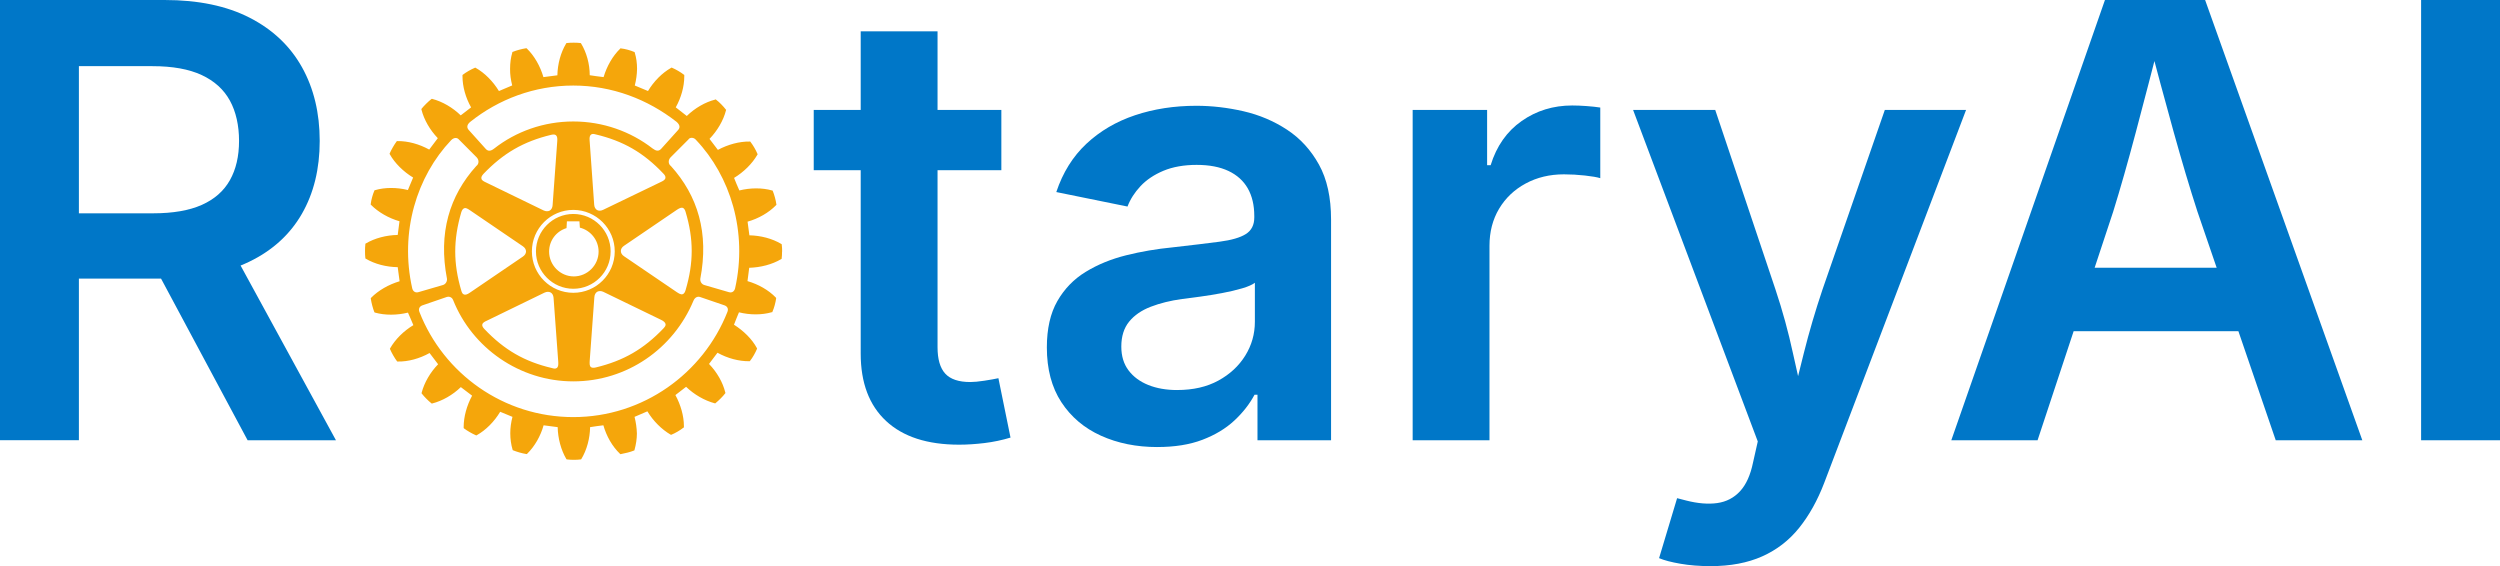
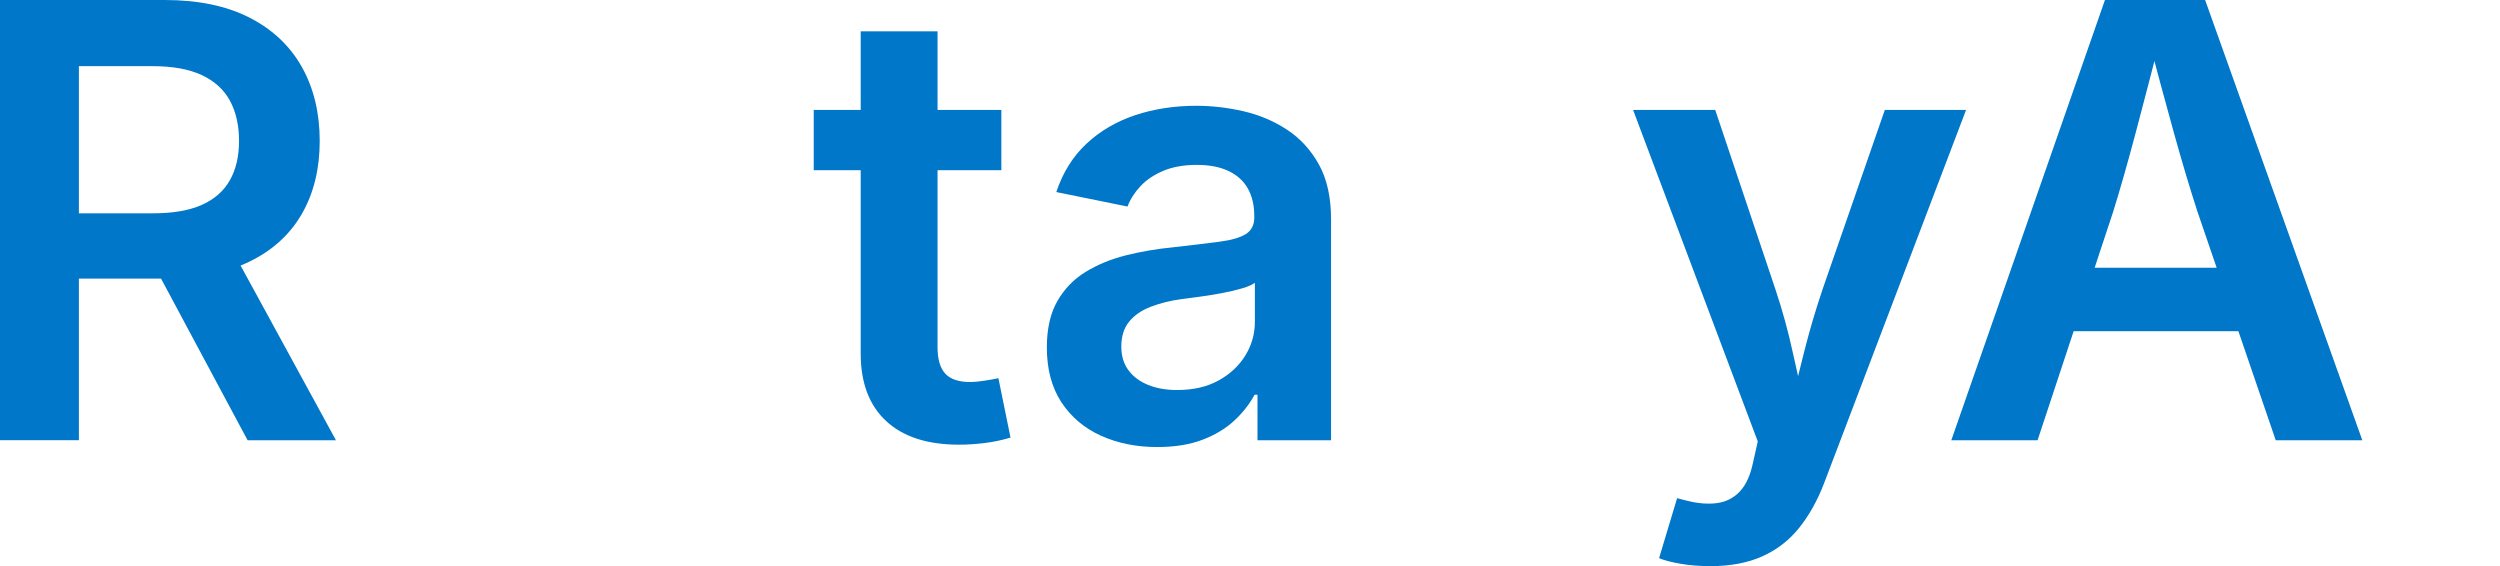
<svg xmlns="http://www.w3.org/2000/svg" id="Layer_1" data-name="Layer 1" viewBox="0 0 1655.74 374.94">
  <defs>
    <style>
      .cls-1 {
        fill: #f5a60b;
      }

      .cls-2 {
        fill: #0077c8;
      }
    </style>
  </defs>
-   <path class="cls-1" d="M460.96,92.66c-1.6-1.95-4.26-1.66-5.03-.28l-11.83,11.86c-1.71,1.8-1.56,4.45.25,5.73,17.83,19.75,25.29,44.33,19.44,74.76-.14,2,1.12,3.61,2.68,4.04l16.34,4.75c2.18.6,3.57-.71,4.04-2.56,8.4-37.48-3.11-74.31-25.89-98.29M479.87,202.24l-16.36-5.59c-.85-.3-3.09-.3-4.26,2.58-13.21,31.66-43.95,53.35-79.55,53.35s-66.96-22.18-79.59-53.84c-.94-2.39-3.25-2.39-4.11-2.09l-16.26,5.59c-1.77.63-2.85,2.22-1.92,4.45,15.99,40.78,55.71,69.55,101.88,69.55s86.06-28.96,102.09-69.72c.83-2.13-.18-3.65-1.92-4.28M277.07,193.51l16.31-4.75c1.53-.44,2.79-2.04,2.67-4.04-5.86-30.38,1.58-55,19.39-74.76,1.8-1.27,2-3.93.27-5.73l-11.86-11.92c-1.14-1.31-3.26-1.31-5.06.53-22.72,23.92-34.2,60.63-25.77,98.15.46,1.81,1.88,3.12,4.04,2.52M440.72,117.54c.05-.73-.41-1.63-1.43-2.63-13.05-13.81-26.47-21.56-44.86-25.92-1.04-.27-2.23-.53-3.04.19-.81.64-1.05,1.93-.89,3.84l3.03,42.56c.1,1.6.82,2.89,1.91,3.54,1.17.66,2.58.55,4.05-.16l38.32-18.49c1.24-.6,2.63-1.26,2.9-2.56,0-.09.05-.19,0-.36M448.47,193.62c1.13.72,2.46,1.62,3.65,1.23.81-.25,1.53-1.15,1.96-2.77,5.37-18.17,5.37-33.72,0-51.7-.32-1.11-.84-2.29-1.8-2.7-.95-.34-2.15.06-3.88,1.21l-35.15,23.92c-1.36.9-2.06,2.16-2.06,3.43s.7,2.55,2.06,3.44l35.21,23.95ZM391.31,243.1c.64.48,1.7.66,3.34.25,18.29-4.41,31.7-12.14,44.77-25.87.79-.88,1.63-1.81,1.38-2.86-.25-.97-1.08-1.87-2.86-2.74l-38.34-18.59c-1.46-.68-2.86-.68-4.04-.08-1.12.71-1.81,1.93-1.92,3.6l-3.1,42.43c-.03,1.4-.19,2.98.77,3.85M379.7,193.92c15.13,0,27.44-12.28,27.44-27.42s-12.3-27.43-27.44-27.49c-15.14,0-27.43,12.37-27.43,27.49s12.29,27.42,27.43,27.42M319.39,215.34c0,.72.5,1.63,1.43,2.59,13.18,13.85,26.53,21.57,44.87,25.87,1.15.35,2.3.55,3.12-.11.81-.6,1.06-1.87.93-3.9,0-.05-3.12-42.56-3.12-42.56-.14-1.6-.75-2.83-1.87-3.49-1.14-.64-2.56-.64-4.1.06l-38.24,18.6c-1.33.6-2.78,1.3-2.98,2.56,0,.08-.05.24-.05.36M318.84,118.23c.17,1.27,1.62,1.93,2.89,2.53l38.28,18.6c1.53.71,2.94.71,4.1.11,1.07-.71,1.77-1.93,1.87-3.54l3.09-42.48c.17-2.04-.12-3.24-.85-3.87-.81-.72-2.02-.52-3.16-.3-18.35,4.42-31.73,12.16-44.9,25.92-1.06,1.2-1.56,2.2-1.31,3.02M311.15,139.18c-1.25-.81-2.58-1.74-3.66-1.26-.89.27-1.54,1.2-2,2.69-5.32,18.29-5.32,33.76,0,51.78.36,1.18.76,2.35,1.83,2.65.87.36,2.16,0,3.84-1.18l35.13-23.91c1.31-.87,2.1-2.13,2.1-3.39,0-1.37-.8-2.56-2.1-3.46l-35.13-23.92ZM310.39,86.02l11.34,12.62c1.59,1.72,3.33,1.5,5.62-.3,14.36-11.24,32.74-17.89,52.35-17.89s38.02,6.63,52.52,17.89c2.26,1.69,3.94,2.02,5.6.3l11.36-12.62c1.28-1.43,1.28-3.33-1.17-5.38-19.03-14.84-42.53-23.98-68.35-23.98s-49.52,9.14-68.2,24.03c-2.44,2-2.33,3.91-1.06,5.33M517.95,166.62c0,1.6-.07,3.21-.25,4.5l-.04.36-.38.19c-5.88,3.47-13.47,5.47-21.08,5.69-.18.94-.99,7.84-1.14,8.83,7.08,2.03,13.97,5.89,18.76,10.88l.21.3v.31c-.38,2.69-1.33,6.34-2.41,8.68l-.1.38-.35.04c-6.65,1.92-14.5,1.87-21.75.07-.34.89-3.03,7.28-3.3,8.21,6.35,4.01,11.98,9.54,15.14,15.44l.15.31-.1.36c-.98,2.36-2.84,5.73-4.5,7.77l-.19.3h-.42c-6.78.09-14.37-1.92-21.01-5.62-.59.81-5.01,6.64-5.61,7.43,5.21,5.36,9.16,12.19,10.78,18.9l.11.36-.2.24c-1.52,2.04-4.31,4.76-6.32,6.4l-.24.23-.5-.12c-6.53-1.75-13.45-5.69-18.81-10.87-.79.6-6.28,4.89-7.08,5.47,3.5,6.45,5.63,13.83,5.63,20.52v.93l-.41.21c-2.03,1.65-5.37,3.58-7.78,4.56l-.23.09-.41-.11c-5.86-3.42-11.51-9.01-15.36-15.43-.93.42-7.6,3.25-8.51,3.66.91,3.57,1.45,7.31,1.56,10.98,0,3.75-.64,7.47-1.56,10.83l-.05.33-.36.19c-2.23.93-5.99,1.86-8.63,2.33l-.39.05-.23-.26c-5.07-4.85-8.96-11.69-10.98-18.86-.9.08-7.82,1.01-8.79,1.22-.12,7.51-2.19,15.12-5.76,21.04l-.2.3-.4.05c-2.4.35-6.25.35-8.85,0l-.34-.05-.24-.3c-3.46-5.92-5.53-13.54-5.69-21.04-1.04-.09-8.32-1.14-9.32-1.22-1.99,7.12-5.9,13.95-10.84,18.8l-.27.27-.41-.05c-2.69-.42-6.25-1.46-8.63-2.43l-.29-.15-.1-.3c-1.01-3.35-1.53-7.12-1.53-10.85s.52-7.31,1.45-10.88c-.93-.41-7.23-2.94-8.14-3.36-3.9,6.52-9.52,12.17-15.44,15.47l-.31.19-.38-.12c-2.46-1.07-5.69-2.93-7.8-4.51l-.25-.27v-.69c0-6.78,2.06-14.21,5.59-20.74-.78-.6-6.65-5.08-7.47-5.67-5.36,5.19-12.23,9.12-18.85,10.8l-.34.12-.37-.25c-2.02-1.62-4.63-4.24-6.25-6.32l-.23-.35.11-.36c1.75-6.68,5.73-13.49,10.88-18.78-.6-.81-5.04-6.59-5.66-7.44-6.56,3.68-14.23,5.79-21.01,5.63h-.36l-.24-.25c-1.59-2.1-3.49-5.46-4.51-7.83l-.15-.35.15-.3c3.43-6.01,9.01-11.54,15.39-15.36-.41-.97-3.12-7.41-3.58-8.3-7.26,1.78-15.14,1.86-21.78,0l-.32-.12-.19-.3c-.9-2.23-1.9-5.99-2.29-8.65l-.07-.41.23-.33c4.83-4.9,11.62-8.79,18.88-10.96-.08-1.01-1.14-8.31-1.25-9.33-7.58-.11-15.2-2.07-21.11-5.59l-.29-.18-.04-.42c-.17-1.21-.21-2.83-.21-4.47s.05-3.15.22-4.47l.04-.42.29-.16c5.91-3.49,13.53-5.5,21.11-5.63.15-1,1.04-8.12,1.17-9.06-7.18-2.06-14.03-5.99-18.9-10.9l-.19-.24.06-.39c.31-2.72,1.34-6.37,2.36-8.65l.11-.31.36-.11c6.55-1.93,14.47-1.89,21.77-.09.39-.9,3.05-7.31,3.45-8.26-6.43-3.9-12.08-9.44-15.44-15.42l-.15-.38.15-.36c1.07-2.4,2.95-5.64,4.45-7.67l.24-.31h.41c6.89-.11,14.47,2,21,5.62.62-.73,5.09-6.76,5.69-7.55-5.19-5.43-9.13-12.19-10.81-18.9l-.07-.3.13-.3c1.67-2.07,4.42-4.77,6.43-6.35l.33-.22.3.05c6.76,1.76,13.57,5.76,18.87,10.91.78-.6,6.09-4.69,6.88-5.29-3.65-6.42-5.7-13.85-5.7-20.49v-.97l.33-.25c2-1.55,5.37-3.48,7.77-4.47l.25-.17.41.19c5.93,3.33,11.48,8.95,15.37,15.35.94-.34,7.84-3.35,8.79-3.73-.91-3.57-1.47-7.28-1.41-10.93,0-3.82.46-7.44,1.46-10.81l.05-.42.36-.1c2.23-.93,5.95-1.93,8.56-2.33l.42-.05.3.24c4.93,4.81,8.85,11.68,10.93,18.9,1.02-.1,8.27-1.01,9.25-1.2.15-7.45,2.19-15.05,5.76-20.97l.15-.3.37-.11c2.59-.3,6.42-.3,8.95,0l.33.11.21.3c3.58,5.92,5.66,13.52,5.66,20.92,1.11.24,8.19,1.14,9.18,1.24,2.15-7.22,6.03-14.04,11-18.84l.22-.25.32.09c2.71.3,6.36,1.3,8.72,2.33l.28.12.12.41c1.01,3.32,1.5,6.92,1.5,10.7-.06,3.71-.6,7.44-1.5,11.01.9.36,7.79,3.25,8.75,3.65,3.82-6.4,9.32-11.96,15.3-15.35l.34-.19.37.17c2.37,1,5.68,2.92,7.72,4.52l.3.2v.93c0,6.79-2.1,14.21-5.65,20.54.76.6,6.47,5.05,7.31,5.71,5.36-5.22,12.19-9.2,18.9-10.87l.3-.17.29.33c2.04,1.5,4.76,4.34,6.3,6.35l.28.3-.11.35c-1.71,6.72-5.76,13.54-10.91,18.89.6.83,4.9,6.46,5.55,7.28,6.68-3.58,14.24-5.64,21.1-5.52h.32l.21.28c1.67,2.13,3.57,5.43,4.5,7.71l.22.42-.22.34c-3.41,5.94-8.99,11.43-15.41,15.33.39.98,2.99,7.41,3.49,8.31,7.21-1.8,15.11-1.86,21.65,0l.39.09.16.38c.91,2.26,1.97,5.98,2.32,8.71l.06.31-.27.28c-4.81,4.96-11.66,8.86-18.86,10.9.15,1.02,1.04,8.02,1.2,9.04,7.59.16,15.14,2.17,21.02,5.66l.38.22.04.35c.18,1.29.25,2.85.25,4.51M379.99,183.07c9.06,0,16.46-7.42,16.46-16.45,0-7.52-5.21-14.04-12.41-15.86-.09-.74-.28-4.17-.28-4.17h-8.3s-.19,3.73-.25,4.48c-6.9,2.1-11.54,8.36-11.54,15.54,0,9.03,7.42,16.45,16.33,16.45M379.7,191.25c-13.62,0-24.74-11.15-24.74-24.75s11.11-24.79,24.74-24.79,24.71,11.11,24.71,24.79-11.07,24.75-24.71,24.75" />
  <g>
    <path class="cls-2" d="M0,291.58V0h109c22.31,0,41.1,3.91,56.36,11.74s26.81,18.76,34.64,32.78c7.83,14.03,11.74,30.3,11.74,48.82s-3.95,34.64-11.84,48.34c-7.9,13.7-19.54,24.27-34.93,31.7-15.4,7.44-34.31,11.15-56.75,11.15H30.33v-43.25h71.04c13.18,0,23.94-1.86,32.29-5.58,8.35-3.72,14.54-9.16,18.59-16.34,4.04-7.17,6.07-15.85,6.07-26.03s-2.02-19.34-6.07-26.71c-4.05-7.37-10.27-13.01-18.69-16.93-8.41-3.91-19.28-5.87-32.58-5.87h-48.73v247.74H0ZM163.99,291.58l-70.84-132.29h57.14l72.21,132.29h-58.51Z" />
    <path class="cls-2" d="M663.19,72.8v39.92h-124.26v-39.92h124.26ZM570.05,20.74h50.88v209.19c0,7.96,1.69,13.8,5.09,17.51,3.39,3.72,8.93,5.58,16.63,5.58,2.35,0,5.45-.29,9.29-.88,3.85-.59,6.95-1.14,9.3-1.66l8.02,39.33c-5.61,1.7-11.35,2.9-17.22,3.62-5.87.71-11.48,1.08-16.83,1.08-21.01,0-37.12-5.22-48.34-15.66-11.22-10.44-16.83-25.31-16.83-44.62V20.74Z" />
    <path class="cls-2" d="M766.52,296.08c-13.83,0-26.29-2.51-37.38-7.53-11.09-5.02-19.83-12.43-26.22-22.21-6.39-9.78-9.59-21.85-9.59-36.2,0-12.39,2.31-22.63,6.95-30.72,4.63-8.09,10.89-14.55,18.79-19.37,7.89-4.83,16.8-8.48,26.71-10.96,9.91-2.48,20.22-4.24,30.92-5.28,12.65-1.43,22.96-2.67,30.92-3.72,7.96-1.04,13.8-2.74,17.51-5.09s5.58-6,5.58-10.96v-.98c0-7.17-1.44-13.27-4.31-18.3-2.87-5.02-7.14-8.87-12.82-11.55-5.67-2.67-12.69-4.01-21.04-4.01s-15.82,1.31-22.02,3.91c-6.2,2.61-11.25,6-15.17,10.18-3.91,4.18-6.78,8.68-8.61,13.5l-47.16-9.59c4.31-12.92,10.96-23.58,19.96-32,9-8.41,19.73-14.71,32.19-18.88,12.46-4.17,25.99-6.26,40.61-6.26,10.3,0,20.71,1.21,31.21,3.62,10.5,2.42,20.12,6.49,28.86,12.23,8.74,5.74,15.78,13.44,21.13,23.09,5.35,9.66,8.02,21.79,8.02,36.4v146.18h-48.73v-30.14h-1.96c-3.26,6.13-7.73,11.84-13.4,17.12-5.68,5.28-12.72,9.52-21.13,12.72-8.41,3.2-18.36,4.79-29.84,4.79ZM779.63,258.31c10.57,0,19.67-2.08,27.3-6.26,7.63-4.17,13.57-9.69,17.81-16.54,4.24-6.85,6.36-14.32,6.36-22.41v-25.83c-1.7,1.31-4.53,2.54-8.51,3.72-3.98,1.17-8.41,2.22-13.31,3.13-4.89.91-9.72,1.7-14.48,2.35-4.76.65-8.78,1.17-12.04,1.57-7.57,1.05-14.42,2.74-20.55,5.09-6.13,2.35-10.93,5.64-14.38,9.88-3.46,4.24-5.19,9.75-5.19,16.54,0,6.26,1.6,11.52,4.79,15.75,3.2,4.24,7.56,7.47,13.11,9.69,5.54,2.22,11.9,3.33,19.08,3.33Z" />
-     <path class="cls-2" d="M935.6,291.58V72.8h49.31v36.59h2.35c3.91-12.65,10.76-22.41,20.55-29.26,9.79-6.85,20.94-10.27,33.46-10.27,2.87,0,6.07.13,9.59.39,3.52.26,6.52.59,9,.98v46.77c-2.09-.65-5.48-1.24-10.18-1.76-4.7-.52-9.33-.78-13.89-.78-9.39,0-17.84,2.02-25.34,6.07-7.5,4.04-13.37,9.62-17.61,16.73-4.24,7.11-6.36,15.3-6.36,24.56v128.76h-50.88Z" />
    <path class="cls-2" d="M1098.8,369.66l11.94-39.72,6.07,1.57c7.7,1.96,14.54,2.51,20.55,1.66,6-.85,11.02-3.46,15.07-7.83,4.04-4.37,6.91-10.73,8.61-19.08l3.13-13.89-82.58-219.56h54.4l39.92,118.98c4.7,14.09,8.54,28.12,11.54,42.07,3,13.96,6.33,28.25,9.98,42.86h-13.31c3.52-14.61,7.04-28.93,10.57-42.95,3.52-14.02,7.63-28.01,12.33-41.98l41.29-118.98h53.81l-93.93,246.96c-4.44,11.61-9.98,21.56-16.63,29.84-6.65,8.28-14.81,14.58-24.46,18.88-9.66,4.31-21.07,6.46-34.25,6.46-7.18,0-13.8-.52-19.86-1.57-6.07-1.05-10.8-2.28-14.19-3.72Z" />
    <path class="cls-2" d="M1292.34,291.58L1394.1,0h66.34l104.11,291.58h-57.34l-51.86-151.46c-5.09-15.66-10.37-33.37-15.85-53.13-5.48-19.76-11.54-42.24-18.2-67.42h10.96c-6.53,25.44-12.43,48.11-17.71,68-5.28,19.9-10.27,37.41-14.97,52.54l-50.1,151.46h-57.14ZM1351.63,219.37v-42.07h153.62v42.07h-153.62Z" />
-     <path class="cls-2" d="M1655.74,0v291.58h-52.25V0h52.25Z" />
  </g>
</svg>